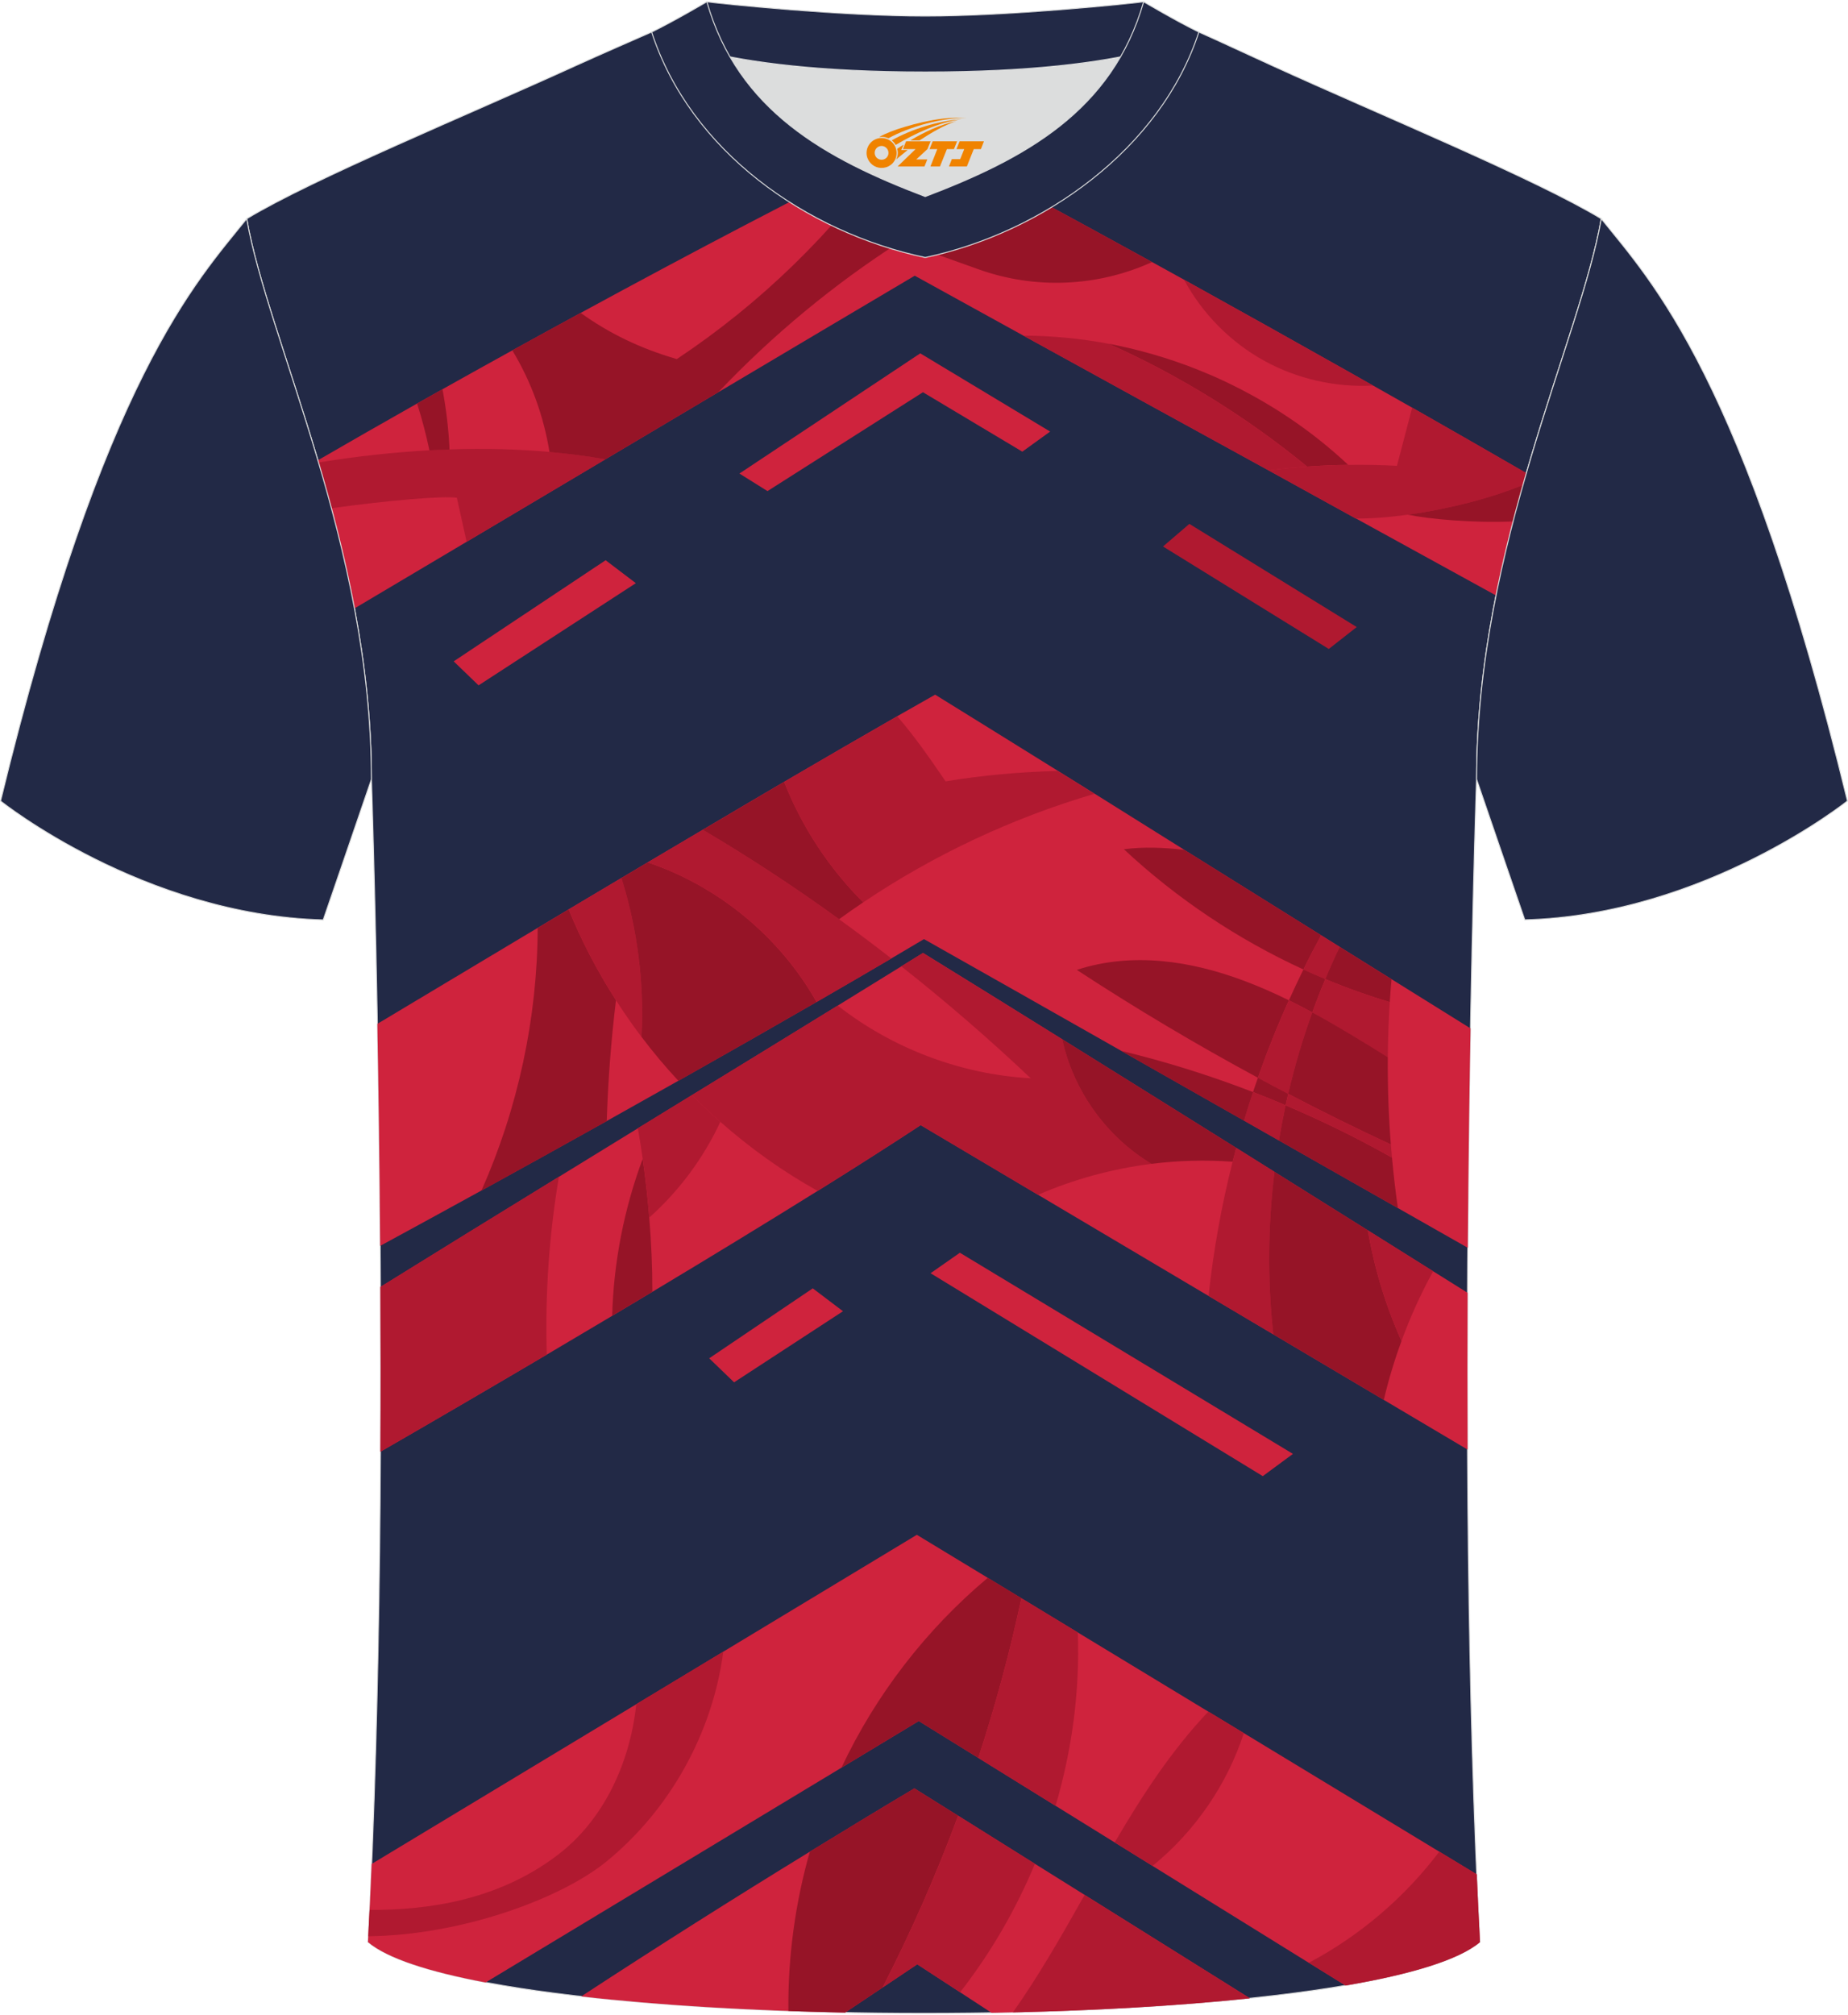
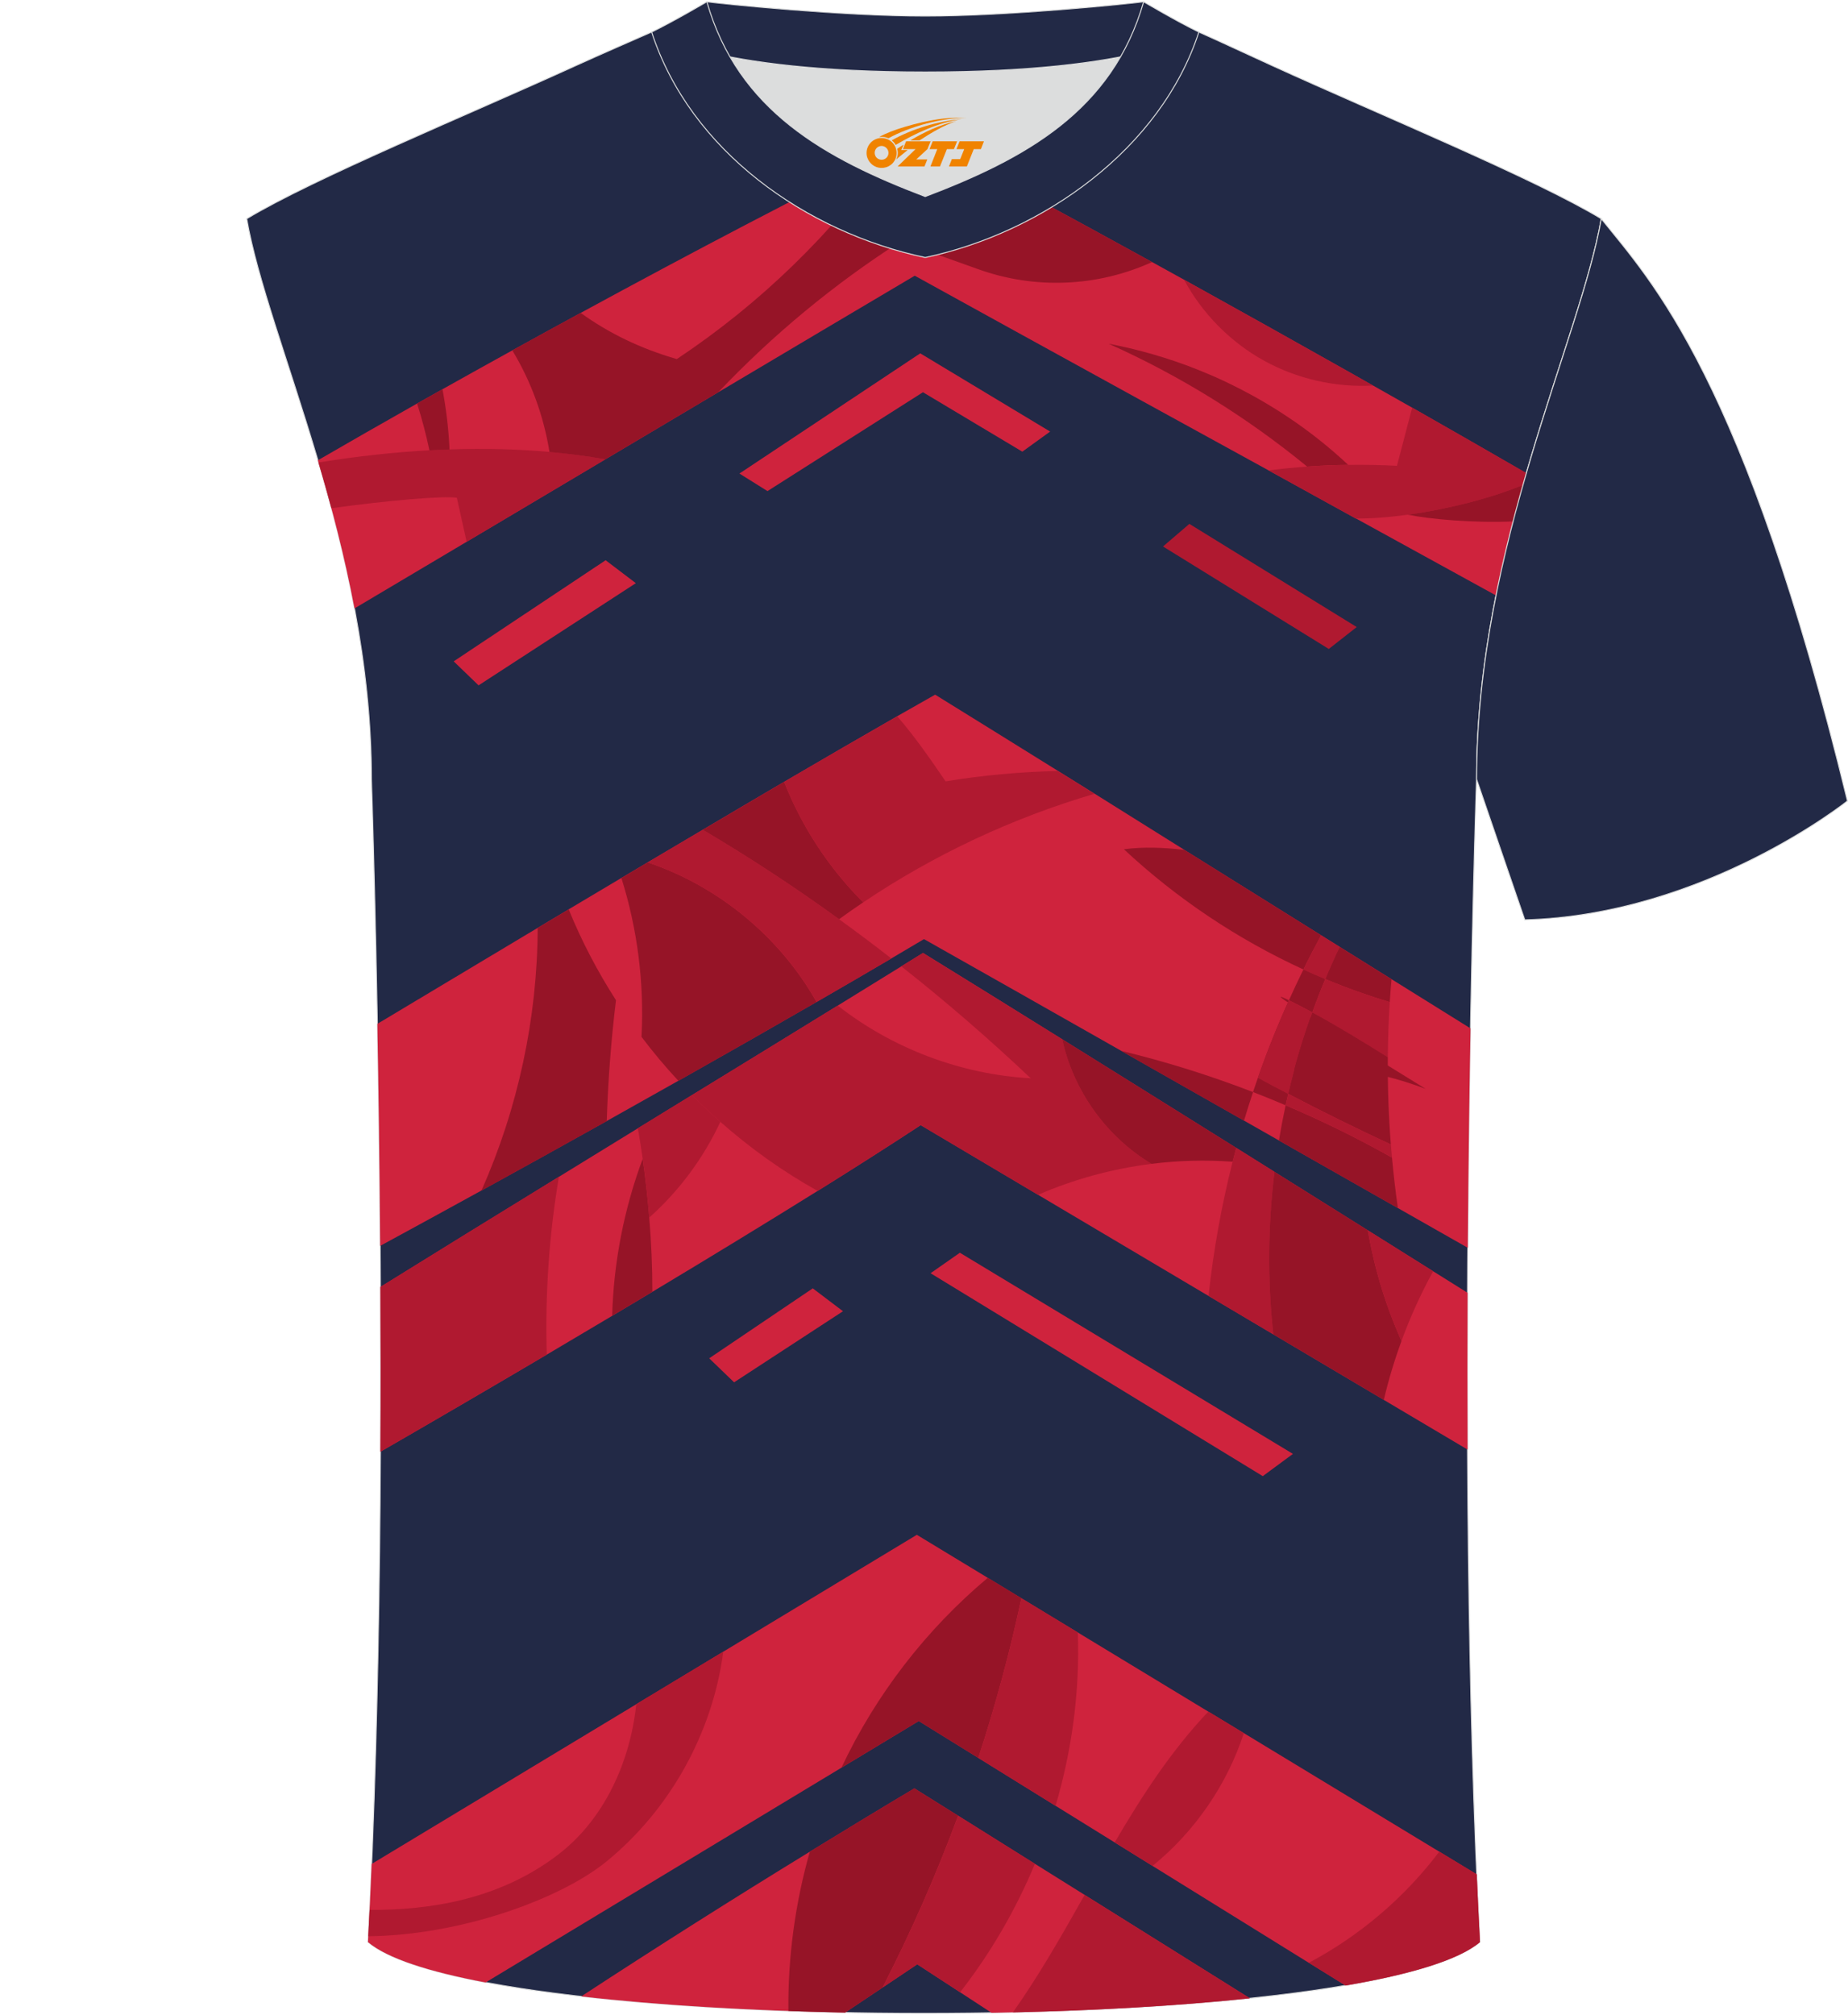
<svg xmlns="http://www.w3.org/2000/svg" version="1.1" id="图层_1" x="0px" y="0px" width="378px" height="412px" viewBox="0 0 377.89 411.46" enable-background="new 0 0 377.89 411.46" xml:space="preserve">
  <g>
    <path fill-rule="evenodd" clip-rule="evenodd" fill="#222946" stroke="#DCDDDD" stroke-width="0.2" stroke-miterlimit="22.926" d="   M75.25,396.78c5.36-101,0.7-237.68,0.7-237.68c0-47.62-21.24-89.93-25.5-114.6c13.63-8.23,45.28-21.25,67.14-31.23   c5.55-2.52,11.68-5.18,15.66-6.93c17.52-0.32,25.34,1.25,55.54,1.25h0.31c30.2,0,38.53-1.57,56.04-1.25   c3.98,1.76,9.6,4.41,15.15,6.93c21.87,9.98,53.51,23,67.14,31.23c-4.27,24.67-25.5,66.98-25.5,114.6c0,0-4.66,136.67,0.7,237.68   C279.57,416.22,98.32,416.22,75.25,396.78z" />
    <g>
      <path fill-rule="evenodd" clip-rule="evenodd" fill="#CF233D" d="M254.35,354.07l39.96,24.23l7.65,4.64    c0.2,4.68,0.42,9.3,0.66,13.85c-4.32,3.64-14.17,6.59-27.49,8.87l-7.49-4.64h-0.01l-31.95-19.8l-7.74-4.8l-12.09-7.49l-15.8-9.79    l-12.18-7.54l-15.81,9.54l-72.76,43.9c-11.57-2.18-20.11-4.93-24.05-8.25c0.28-5.24,0.53-10.58,0.75-15.98l54.11-32.65    l17.79-10.74l39.58-23.89l14.5,8.79l6.87,4.17l11.54,7l26.69,16.18L254.35,354.07z" />
      <path fill-rule="evenodd" clip-rule="evenodd" fill="#CF233D" d="M221.8,387.14l33.78,21.13c-15.79,1.65-34.05,2.64-52.82,2.97    l-6.44-4.2l-8.76-5.71l-7.09,4.75l-7.64,5.11c-19.34-0.39-38.06-1.49-53.98-3.3c15.44-10.09,31.03-19.96,46.76-29.59    c7.1-4.36,14.22-8.68,21.37-12.94l8.94,5.59l15.7,9.83L221.8,387.14z" />
      <path fill-rule="evenodd" clip-rule="evenodd" fill="#CF233D" d="M217.21,212.23c11.32,7.04,23.39,14.59,35.59,22.21    c2.6,1.63,5.21,3.26,7.81,4.89l19.1,11.96c4.51,2.83,8.97,5.62,13.36,8.37l7.03,4.4c-0.05,10.36-0.05,21.11,0,32.05l-17.12-10.15    l-22.6-13.4l-13.24-7.85l-34.87-20.68l-24-14.24c-6.09,4-13.22,8.55-21.06,13.44h-0.01c-10.31,6.43-21.83,13.45-33.78,20.62    c-2.72,1.63-5.47,3.27-8.22,4.91c-4.44,2.64-8.91,5.29-13.37,7.93c-11.61,6.85-23.18,13.6-34.02,19.85    c0.06-11.52,0.05-22.82,0-33.69c11.65-7.23,24.08-14.89,36.51-22.52l16.13-9.91l11.07-6.79c10.58-6.48,20.71-12.69,29.8-18.29    c4.62-2.85,8.97-5.54,13-8.02l4.42-2.74C197.3,199.86,206.95,205.84,217.21,212.23z" />
      <path fill-rule="evenodd" clip-rule="evenodd" fill="#CF233D" d="M242.19,173.52c9.24,5.77,18.65,11.64,27.96,17.45l3.81,2.38    l10.59,6.6c5.48,3.42,10.88,6.78,16.15,10.06c-0.24,13.27-0.44,28.48-0.56,44.85c-4.67-2.65-9.44-5.36-14.29-8.12    c-7.98-4.52-16.15-9.17-24.33-13.82l-7.14-4.06c-8.51-4.84-16.96-9.65-25.16-14.29c0,0,0-0.01-0.01-0.01    c-14.7-8.34-28.53-16.18-40.27-22.8c-2.12,1.26-4.34,2.58-6.66,3.94c-4.73,2.78-9.86,5.77-15.29,8.9    c-8.79,5.07-18.35,10.52-28.26,16.11c-4.82,2.72-9.72,5.47-14.65,8.23c-8.54,4.77-17.17,9.56-25.63,14.21    c-7.07,3.89-14.02,7.69-20.71,11.32c-0.12-16.61-0.33-32.01-0.57-45.39c10.41-6.24,21.52-12.9,32.79-19.63    c2.11-1.25,4.22-2.52,6.34-3.79l10.77-6.41l5.39-3.2c3.79-2.24,7.54-4.47,11.26-6.66c5.68-3.37,11.25-6.64,16.63-9.8    c8.25-4.83,16.06-9.35,23.14-13.41c2.68-1.53,5.26-3,7.73-4.39c7.77,4.8,16.22,10.05,25.08,15.56l7.51,4.67L242.19,173.52z" />
      <path fill-rule="evenodd" clip-rule="evenodd" fill="#CF233D" d="M305.91,121.51c-9.1-5.01-18.74-10.31-28.61-15.72h-0.05    c-5.91-3.25-11.85-6.54-17.84-9.84C242.17,86.49,224.88,77,209.27,68.4c-7.91-4.35-15.39-8.47-22.22-12.25    c-11.38,6.73-25.28,14.98-40.15,23.81h-0.01L123.8,93.68l-28.37,16.86c-7.95,4.72-15.67,9.31-22.94,13.62    c-2-10.64-4.68-20.79-7.49-30.28c6.41-3.71,13.22-7.61,20.28-11.6l5.19-2.92c4.7-2.64,9.48-5.29,14.31-7.96    c4.64-2.56,9.31-5.12,13.98-7.66c22.94-12.48,45.73-24.44,63.43-33.08h0.01c2.08-1.02,4.07-1.98,5.99-2.9    c13.51,7.1,29.97,16.01,47.4,25.6c2.17,1.19,4.35,2.4,6.54,3.61c11.17,6.19,22.63,12.59,33.85,18.92l4.78,2.71h0.02    c2.68,1.51,5.35,3.02,7.98,4.52c8.08,4.6,15.93,9.1,23.35,13.39C309.82,104.43,307.65,112.8,305.91,121.51z" />
      <polygon fill-rule="evenodd" clip-rule="evenodd" fill="#CF233D" points="97.86,139.89 130.02,119 123.84,114.31 92.77,134.98       " />
      <polygon fill-rule="evenodd" clip-rule="evenodd" fill="#CF233D" points="156.94,100.18 188.73,79.97 209.05,92.12 214.74,88.01     188.18,72.02 151.2,96.59   " />
      <polygon fill-rule="evenodd" clip-rule="evenodd" fill="#B01930" points="237.82,111.5 243.21,106.88 277.43,127.97     271.72,132.45   " />
      <path fill-rule="evenodd" clip-rule="evenodd" fill="#B01930" d="M123.79,93.68c-9.52,5.66-19.1,11.35-28.37,16.86l-2-9    c-2.76-0.42-13.94,0.52-25.65,2.14c-0.85-3.18-1.74-6.3-2.64-9.35c7.94-1.29,15.52-2.1,22.66-2.5c1.39-0.07,2.76-0.13,4.11-0.17    c7.33-0.25,14.18-0.05,20.46,0.51C116.42,92.54,120.23,93.04,123.79,93.68z" />
      <path fill-rule="evenodd" clip-rule="evenodd" fill="#961427" d="M91.92,91.68c-1.35,0.04-2.72,0.1-4.11,0.17    c-0.68-3.23-1.52-6.43-2.52-9.57c1.72-0.96,3.44-1.94,5.19-2.92C91.25,83.43,91.74,87.55,91.92,91.68z" />
      <path fill-rule="evenodd" clip-rule="evenodd" fill="#961427" d="M235.58,53.36c-11.17,5.08-23.91,5.62-35.49,1.48l-15.94-5.69    c-13.61,8.72-26.15,19.1-37.27,30.82h-0.01c-7.52,4.46-15.29,9.08-23.09,13.72c-3.56-0.64-7.37-1.14-11.42-1.5    c-1.17-7.33-3.76-14.44-7.6-20.78c4.64-2.56,9.31-5.12,13.98-7.66c5.68,4.1,12.11,7.26,19.66,9.44    c17.04-11.32,31.96-25.81,43.77-42.52h0.01c2.08-1.02,4.07-1.98,5.99-2.9C201.69,34.86,218.16,43.77,235.58,53.36z" />
      <path fill-rule="evenodd" clip-rule="evenodd" fill="#B01930" d="M280.76,78.6c-7.7,0.42-15.53-1.35-22.28-5.08    c-6.88-3.8-12.63-9.63-16.36-16.55c11.17,6.19,22.63,12.59,33.85,18.92C277.58,76.79,279.17,77.7,280.76,78.6z" />
      <path fill-rule="evenodd" clip-rule="evenodd" fill="#961427" d="M275.69,94.82c-2.8,0.03-5.6,0.15-8.39,0.35h-0.01    c-12.34-10.12-26.02-18.59-40.58-25.11c1.13,0.22,2.27,0.45,3.41,0.71c1.12,0.25,2.24,0.53,3.36,0.82c0.01,0,0.02,0.01,0.02,0.01    c1.5,0.4,3,0.82,4.48,1.29c3.1,0.97,6.16,2.1,9.15,3.38c0.72,0.3,1.44,0.61,2.15,0.94c0.71,0.32,1.42,0.65,2.12,1    c1.56,0.75,3.11,1.55,4.64,2.39c1.01,0.56,2.02,1.13,3.02,1.73c0.5,0.3,0.99,0.6,1.48,0.9c0.99,0.61,1.96,1.24,2.92,1.88    C267.79,88,271.88,91.25,275.69,94.82z" />
-       <path fill-rule="evenodd" clip-rule="evenodd" fill="#B01930" d="M267.29,95.17c-2.64,0.18-5.26,0.44-7.88,0.78    C242.17,86.49,224.88,77,209.26,68.4c5.85,0.02,11.68,0.58,17.42,1.66h0.02C241.27,76.58,254.95,85.05,267.29,95.17z" />
      <path fill-rule="evenodd" clip-rule="evenodd" fill="#B01930" d="M311.42,98.93c-6.85,2.81-15.59,4.98-23.51,6.07h-0.01    c-3.83,0.53-7.46,0.81-10.59,0.79h-0.05c-5.91-3.25-11.85-6.54-17.84-9.84c2.62-0.33,5.25-0.6,7.88-0.78h0.01    c2.79-0.2,5.59-0.32,8.39-0.35c3.32-0.05,6.64,0.02,9.96,0.19l3.11-11.9c8.08,4.6,15.93,9.1,23.35,13.39    C311.88,97.31,311.65,98.12,311.42,98.93z" />
      <path fill-rule="evenodd" clip-rule="evenodd" fill="#961427" d="M309.39,106.38c-7.98,0.35-17.06-0.45-21.49-1.38    c7.92-1.09,16.66-3.26,23.51-6.07C310.72,101.38,310.05,103.86,309.39,106.38z" />
      <path fill-rule="evenodd" clip-rule="evenodd" fill="#961427" d="M125.96,204.25c-1,8.21-1.63,16.46-1.89,24.72    c-8.54,4.77-17.17,9.56-25.63,14.21c7.49-16.85,11.44-35.27,11.51-53.7c2.11-1.25,4.22-2.52,6.34-3.79    C118.93,192.16,122.18,198.37,125.96,204.25z" />
-       <path fill-rule="evenodd" clip-rule="evenodd" fill="#B01930" d="M131.18,211.75c-1.84-2.43-3.58-4.93-5.22-7.5    c-3.79-5.88-7.03-12.09-9.66-18.56c3.59-2.14,7.18-4.28,10.77-6.41C130.36,189.74,131.76,200.79,131.18,211.75z" />
      <path fill-rule="evenodd" clip-rule="evenodd" fill="#961427" d="M166.98,204.62c-8.79,5.07-18.35,10.52-28.26,16.11    c-2.67-2.87-5.19-5.87-7.54-8.99c0.58-10.96-0.82-22-4.11-32.46c1.8-1.07,3.6-2.14,5.39-3.2    C146.93,180.95,159.5,191.32,166.98,204.62z" />
      <path fill-rule="evenodd" clip-rule="evenodd" fill="#B01930" d="M182.27,195.72c-4.73,2.78-9.86,5.77-15.29,8.9    c-7.49-13.3-20.06-23.67-34.53-28.54c3.79-2.24,7.54-4.47,11.26-6.66c9.56,5.64,18.85,11.75,27.86,18.27    C175.19,190.3,178.75,192.98,182.27,195.72z" />
      <path fill-rule="evenodd" clip-rule="evenodd" fill="#961427" d="M176.52,184.24c-1.67,1.12-3.32,2.27-4.94,3.45    c-9-6.52-18.3-12.63-27.86-18.27c5.68-3.37,11.25-6.64,16.63-9.8C163.98,168.82,169.52,177.26,176.52,184.24z" />
      <path fill-rule="evenodd" clip-rule="evenodd" fill="#B01930" d="M223.8,162.06c-16.77,4.92-32.79,12.44-47.29,22.19    c-7-6.99-12.54-15.43-16.17-24.62c8.25-4.83,16.06-9.35,23.14-13.41c3.34,3.86,6.36,8.12,9.88,13.29    c7.58-1.24,15.25-1.94,22.93-2.12C218.77,158.92,221.27,160.48,223.8,162.06z" />
      <path fill-rule="evenodd" clip-rule="evenodd" fill="#961427" d="M270.15,190.98c-1.26,2.31-2.47,4.63-3.62,6.99    c-13.44-6.17-25.9-14.49-36.71-24.58c4.06-0.53,8.21-0.35,12.37,0.13C251.44,179.29,260.84,185.16,270.15,190.98z" />
-       <path fill-rule="evenodd" clip-rule="evenodd" fill="#961427" d="M263.56,204.27c-2.34,5.18-4.45,10.46-6.34,15.83    c-12.65-6.83-25.01-14.18-37.03-22.05c11.41-3.72,23.42-1.83,34.3,2.27C257.59,201.48,260.6,202.82,263.56,204.27z" />
+       <path fill-rule="evenodd" clip-rule="evenodd" fill="#961427" d="M263.56,204.27c-2.34,5.18-4.45,10.46-6.34,15.83    c11.41-3.72,23.42-1.83,34.3,2.27C257.59,201.48,260.6,202.82,263.56,204.27z" />
      <path fill-rule="evenodd" clip-rule="evenodd" fill="#B01930" d="M273.96,193.36c-1.05,2.16-2.03,4.35-2.96,6.57    c-1.51-0.62-3-1.28-4.48-1.96c1.16-2.36,2.36-4.68,3.62-6.99C271.43,191.77,272.69,192.56,273.96,193.36z" />
      <path fill-rule="evenodd" clip-rule="evenodd" fill="#961427" d="M271.01,199.93c-0.95,2.25-1.83,4.52-2.66,6.82    c-1.58-0.86-3.17-1.69-4.79-2.47c0.95-2.12,1.94-4.22,2.97-6.31C268.01,198.65,269.5,199.31,271.01,199.93z" />
      <path fill-rule="evenodd" clip-rule="evenodd" fill="#B01930" d="M268.35,206.75c-1.97,5.44-3.62,11-4.93,16.65    c-2.08-1.08-4.14-2.18-6.2-3.29c1.88-5.36,4-10.65,6.34-15.83C265.18,205.06,266.77,205.89,268.35,206.75z" />
      <path fill-rule="evenodd" clip-rule="evenodd" fill="#961427" d="M263.42,223.39c-0.19,0.78-0.36,1.55-0.53,2.34    c-2.21-0.94-4.42-1.84-6.66-2.71c0.33-0.98,0.65-1.95,1-2.92C259.28,221.22,261.34,222.31,263.42,223.39z" />
-       <path fill-rule="evenodd" clip-rule="evenodd" fill="#B01930" d="M262.89,225.73c-0.51,2.39-0.97,4.79-1.37,7.2    c-2.38-1.35-4.76-2.71-7.14-4.06c0.58-1.96,1.2-3.91,1.85-5.85C258.47,223.89,260.68,224.79,262.89,225.73z" />
      <path fill-rule="evenodd" clip-rule="evenodd" fill="#961427" d="M256.23,223.03c-0.65,1.94-1.27,3.89-1.85,5.85    c-8.51-4.84-16.96-9.65-25.16-14.29C238.39,216.8,247.42,219.63,256.23,223.03z" />
      <path fill-rule="evenodd" clip-rule="evenodd" fill="#961427" d="M284.55,199.96c-0.15,1.56-0.26,3.13-0.36,4.69    c-4.48-1.35-8.88-2.92-13.19-4.72c0.93-2.22,1.9-4.41,2.95-6.57C277.51,195.57,281.05,197.78,284.55,199.96z" />
      <path fill-rule="evenodd" clip-rule="evenodd" fill="#B01930" d="M284.19,204.65c-0.24,3.75-0.37,7.5-0.4,11.26    c-5.08-3.16-10.19-6.31-15.44-9.16c0.82-2.29,1.71-4.57,2.66-6.82C275.31,201.72,279.71,203.3,284.19,204.65z" />
      <path fill-rule="evenodd" clip-rule="evenodd" fill="#961427" d="M284.41,233.75c-7.08-3.29-14.07-6.74-20.99-10.36    c1.31-5.64,2.95-11.2,4.93-16.65c5.26,2.85,10.36,5.99,15.44,9.16C283.74,221.86,283.94,227.81,284.41,233.75z" />
      <path fill-rule="evenodd" clip-rule="evenodd" fill="#961427" d="M285.85,246.75c-7.98-4.52-16.15-9.17-24.33-13.82    c0.4-2.41,0.86-4.81,1.37-7.2c7.44,3.15,14.7,6.72,21.75,10.69C284.96,239.88,285.35,243.31,285.85,246.75z" />
      <path fill-rule="evenodd" clip-rule="evenodd" fill="#B01930" d="M284.64,236.42c-7.04-3.97-14.31-7.54-21.75-10.69    c0.17-0.79,0.34-1.56,0.53-2.34c6.92,3.62,13.92,7.07,20.99,10.36C284.48,234.63,284.56,235.53,284.64,236.42z" />
      <path fill-rule="evenodd" clip-rule="evenodd" fill="#B01930" d="M111.81,276.69c-11.61,6.85-23.18,13.6-34.02,19.85    c0.06-11.52,0.05-22.82,0-33.69c11.65-7.23,24.08-14.89,36.5-22.52C112.27,252.33,111.44,264.53,111.81,276.69z" />
      <path fill-rule="evenodd" clip-rule="evenodd" fill="#961427" d="M133.4,263.85c-2.72,1.63-5.47,3.27-8.22,4.91    c0.3-10.94,2.42-21.82,6.24-32.09c0.57,3.98,1.02,7.99,1.34,12v0.01C133.18,253.73,133.4,258.78,133.4,263.85z" />
      <path fill-rule="evenodd" clip-rule="evenodd" fill="#B01930" d="M147.3,229.11c-3.45,7.42-8.43,14.13-14.53,19.57    c-0.32-4.01-0.77-8.02-1.34-12.01c-0.3-2.09-0.64-4.18-1-6.25c3.73-2.29,7.43-4.56,11.07-6.79    C143.36,225.52,145.3,227.36,147.3,229.11z" />
      <path fill-rule="evenodd" clip-rule="evenodd" fill="#B01930" d="M235.47,237.7c-7.99,1-15.83,3.13-23.21,6.33l-24-14.24    c-6.09,4-13.22,8.55-21.06,13.44h-0.01c-7.11-3.97-13.78-8.72-19.89-14.12c-2-1.75-3.94-3.58-5.8-5.47    c10.58-6.48,20.71-12.69,29.8-18.29c11.24,8.8,25.21,14.07,39.47,14.86c-8.49-8.02-17.31-15.67-26.47-22.88    c1.52-0.95,2.99-1.86,4.42-2.74c8.58,5.29,18.23,11.27,28.5,17.65C219.47,222.72,226.26,232.19,235.47,237.7z" />
      <path fill-rule="evenodd" clip-rule="evenodd" fill="#961427" d="M252.8,234.44c-0.26,0.94-0.51,1.88-0.75,2.83    c-5.53-0.41-11.09-0.26-16.58,0.43c-9.21-5.51-16-14.97-18.26-25.47C228.53,219.27,240.6,226.81,252.8,234.44z" />
      <path fill-rule="evenodd" clip-rule="evenodd" fill="#B01930" d="M260.37,272.55l-13.24-7.85c0.99-9.24,2.64-18.42,4.92-27.44    c0.24-0.95,0.49-1.89,0.75-2.83c2.6,1.63,5.21,3.26,7.81,4.89C259.27,250.35,259.17,261.52,260.37,272.55z" />
      <path fill-rule="evenodd" clip-rule="evenodd" fill="#961427" d="M286.59,273.91c-1.45,3.94-2.66,7.96-3.62,12.04l-22.6-13.4    c-1.2-11.03-1.1-22.21,0.24-33.22c6.4,4,12.79,8.01,19.1,11.96C281.04,259.08,283.35,266.7,286.59,273.91z" />
      <path fill-rule="evenodd" clip-rule="evenodd" fill="#B01930" d="M293.06,259.66c-2.52,4.58-4.68,9.35-6.48,14.25    c-3.23-7.22-5.54-14.83-6.88-22.63C284.22,254.12,288.68,256.91,293.06,259.66z" />
      <path fill-rule="evenodd" clip-rule="evenodd" fill="#B01930" d="M147.9,337.41c-2.18,16.65-10.93,32.36-23.96,42.96    c-9.46,7.68-29.86,15.04-48.63,15.22c0.09-1.78,0.18-3.57,0.27-5.38c12.09,0.05,26.39-2.01,38.52-11.28    c9.41-7.18,14.77-18.92,16.01-30.79L147.9,337.41z" />
      <path fill-rule="evenodd" clip-rule="evenodd" fill="#961427" d="M208.86,326.48c-2.35,11.03-5.3,21.93-8.81,32.66l-12.18-7.54    l-15.81,9.54c7.02-14.9,17.31-28.24,29.93-38.82L208.86,326.48z" />
      <path fill-rule="evenodd" clip-rule="evenodd" fill="#B01930" d="M215.85,368.93l-15.8-9.79c3.51-10.72,6.46-21.62,8.81-32.65    l11.54,7C220.83,345.44,219.23,357.44,215.85,368.93z" />
      <path fill-rule="evenodd" clip-rule="evenodd" fill="#B01930" d="M254.35,354.07c-3.45,10.57-10.03,20.12-18.67,27.14l-7.74-4.8    c5.6-9.56,11.6-18.78,19.15-26.75L254.35,354.07z" />
      <path fill-rule="evenodd" clip-rule="evenodd" fill="#B01930" d="M275.14,405.65l-7.49-4.64c10.4-5.51,19.57-13.33,26.67-22.72    l7.65,4.64c0.2,4.68,0.42,9.3,0.66,13.85C298.32,400.42,288.46,403.38,275.14,405.65z" />
      <path fill-rule="evenodd" clip-rule="evenodd" fill="#961427" d="M195.93,370.95c-4.45,12-9.61,23.74-15.46,35.13l-7.64,5.11    c-3.9-0.08-7.78-0.19-11.62-0.32c-0.1-10.99,1.38-22,4.39-32.57c7.1-4.36,14.22-8.68,21.37-12.94L195.93,370.95z" />
      <path fill-rule="evenodd" clip-rule="evenodd" fill="#B01930" d="M211.63,380.78c-3.91,9.38-9.06,18.26-15.3,26.26l-8.76-5.71    c-2.36,1.59-4.73,3.16-7.09,4.75c5.85-11.39,11.01-23.13,15.46-35.13L211.63,380.78z" />
      <path fill-rule="evenodd" clip-rule="evenodd" fill="#B01930" d="M207.13,411.15c5.37-7.6,10.03-15.8,14.66-24.01l33.78,21.13    C241.02,409.8,224.36,410.76,207.13,411.15z" />
      <polygon fill-rule="evenodd" clip-rule="evenodd" fill="#CF233D" points="150.11,282.36 172.38,267.83 166.2,263.15     145.02,277.45   " />
      <polygon fill-rule="evenodd" clip-rule="evenodd" fill="#CF233D" points="190.29,260.06 196.28,255.87 264.39,296.99     258.22,301.54   " />
    </g>
    <path fill-rule="evenodd" clip-rule="evenodd" fill="#222946" stroke="#DCDDDD" stroke-width="0.2" stroke-miterlimit="22.926" d="   M327.44,44.5c10.2,12.75,29.25,32.3,50.34,119.02c0,0-29.08,23.29-65.98,24.31c0,0-7.14-20.75-9.86-28.74   C301.94,111.49,323.17,69.17,327.44,44.5z" />
    <path fill-rule="evenodd" clip-rule="evenodd" fill="#DCDDDD" d="M149.28,11.42c8.45,14.62,23.39,22.27,39.92,28.55   c16.55-6.29,31.48-13.92,39.92-28.56c-8.65,1.66-21.45,3.09-39.92,3.09C170.73,14.51,157.93,13.08,149.28,11.42z" />
    <path fill-rule="evenodd" clip-rule="evenodd" fill="#222946" stroke="#DCDDDD" stroke-width="0.2" stroke-miterlimit="22.926" d="   M189.2,3.08c-17.28,0-41.78-2.53-44.66-2.93c0,0-5.53,4.46-11.29,6.19c0,0,11.78,8.17,55.95,8.17s55.95-8.17,55.95-8.17   c-5.76-1.72-11.29-6.19-11.29-6.19C230.97,0.55,206.48,3.08,189.2,3.08z" />
    <path fill-rule="evenodd" clip-rule="evenodd" fill="#222946" stroke="#DCDDDD" stroke-width="0.2" stroke-miterlimit="22.926" d="   M189.2,52.43c23.96-5.08,48.15-22.11,55.95-46.09c-4.43-2.13-11.29-6.19-11.29-6.19c-6.4,22.33-24.3,32.08-44.66,39.82   c-20.33-7.73-38.27-17.52-44.66-39.82c0,0-6.86,4.05-11.29,6.19C141.16,30.69,164.85,47.27,189.2,52.43z" />
-     <path fill-rule="evenodd" clip-rule="evenodd" fill="#222946" stroke="#DCDDDD" stroke-width="0.2" stroke-miterlimit="22.926" d="   M50.45,44.5C40.25,57.26,21.2,76.81,0.11,163.53c0,0,29.08,23.29,65.98,24.31c0,0,7.14-20.75,9.86-28.74   C75.95,111.49,54.72,69.17,50.45,44.5z" />
  </g>
  <g id="图层_x0020_1">
    <path fill="#F08300" d="M177.38,32.08c0.416,1.136,1.472,1.984,2.752,2.032c0.144,0,0.304,0,0.448-0.016h0.016   c0.016,0,0.064,0,0.128-0.016c0.032,0,0.048-0.016,0.08-0.016c0.064-0.016,0.144-0.032,0.224-0.048c0.016,0,0.016,0,0.032,0   c0.192-0.048,0.4-0.112,0.576-0.208c0.192-0.096,0.4-0.224,0.608-0.384c0.672-0.56,1.104-1.408,1.104-2.352   c0-0.224-0.032-0.448-0.08-0.672l0,0C183.22,30.2,183.17,30.03,183.09,29.85C182.62,28.76,181.54,28,180.27,28C178.58,28,177.2,29.37,177.2,31.07C177.2,31.42,177.26,31.76,177.38,32.08L177.38,32.08L177.38,32.08z M181.68,31.1L181.68,31.1C181.65,31.88,180.99,32.48,180.21,32.44C179.42,32.41,178.83,31.76,178.86,30.97c0.032-0.784,0.688-1.376,1.472-1.344   C181.1,29.66,181.71,30.33,181.68,31.1L181.68,31.1z" />
    <polygon fill="#F08300" points="195.71,28.68 ,195.07,30.27 ,193.63,30.27 ,192.21,33.82 ,190.26,33.82 ,191.66,30.27 ,190.08,30.27    ,190.72,28.68" />
    <path fill="#F08300" d="M197.68,23.95c-1.008-0.096-3.024-0.144-5.056,0.112c-2.416,0.304-5.152,0.912-7.616,1.664   C182.96,26.33,181.09,27.05,179.74,27.82C179.94,27.79,180.13,27.77,180.32,27.77c0.48,0,0.944,0.112,1.36,0.288   C185.78,25.74,192.98,23.69,197.68,23.95L197.68,23.95L197.68,23.95z" />
    <path fill="#F08300" d="M183.15,29.42c4-2.368,8.88-4.672,13.488-5.248c-4.608,0.288-10.224,2-14.288,4.304   C182.67,28.73,182.94,29.05,183.15,29.42C183.15,29.42,183.15,29.42,183.15,29.42z" />
    <polygon fill="#F08300" points="201.2,28.68 ,200.58,30.27 ,199.12,30.27 ,197.71,33.82 ,197.25,33.82 ,195.74,33.82 ,194.05,33.82    ,194.64,32.32 ,196.35,32.32 ,197.17,30.27 ,195.58,30.27 ,196.22,28.68" />
    <polygon fill="#F08300" points="190.29,28.68 ,189.65,30.27 ,187.36,32.38 ,189.62,32.38 ,189.04,33.82 ,183.55,33.82 ,187.22,30.27    ,184.64,30.27 ,185.28,28.68" />
    <path fill="#F08300" d="M195.57,24.54c-3.376,0.752-6.464,2.192-9.424,3.952h1.888C190.46,26.92,192.8,25.49,195.57,24.54z    M184.77,29.36C184.14,29.74,184.08,29.79,183.47,30.2c0.064,0.256,0.112,0.544,0.112,0.816c0,0.496-0.112,0.976-0.32,1.392   c0.176-0.16,0.32-0.304,0.432-0.4c0.272-0.24,0.768-0.64,1.6-1.296l0.32-0.256H184.29l0,0L184.77,29.36L184.77,29.36L184.77,29.36z" />
  </g>
</svg>